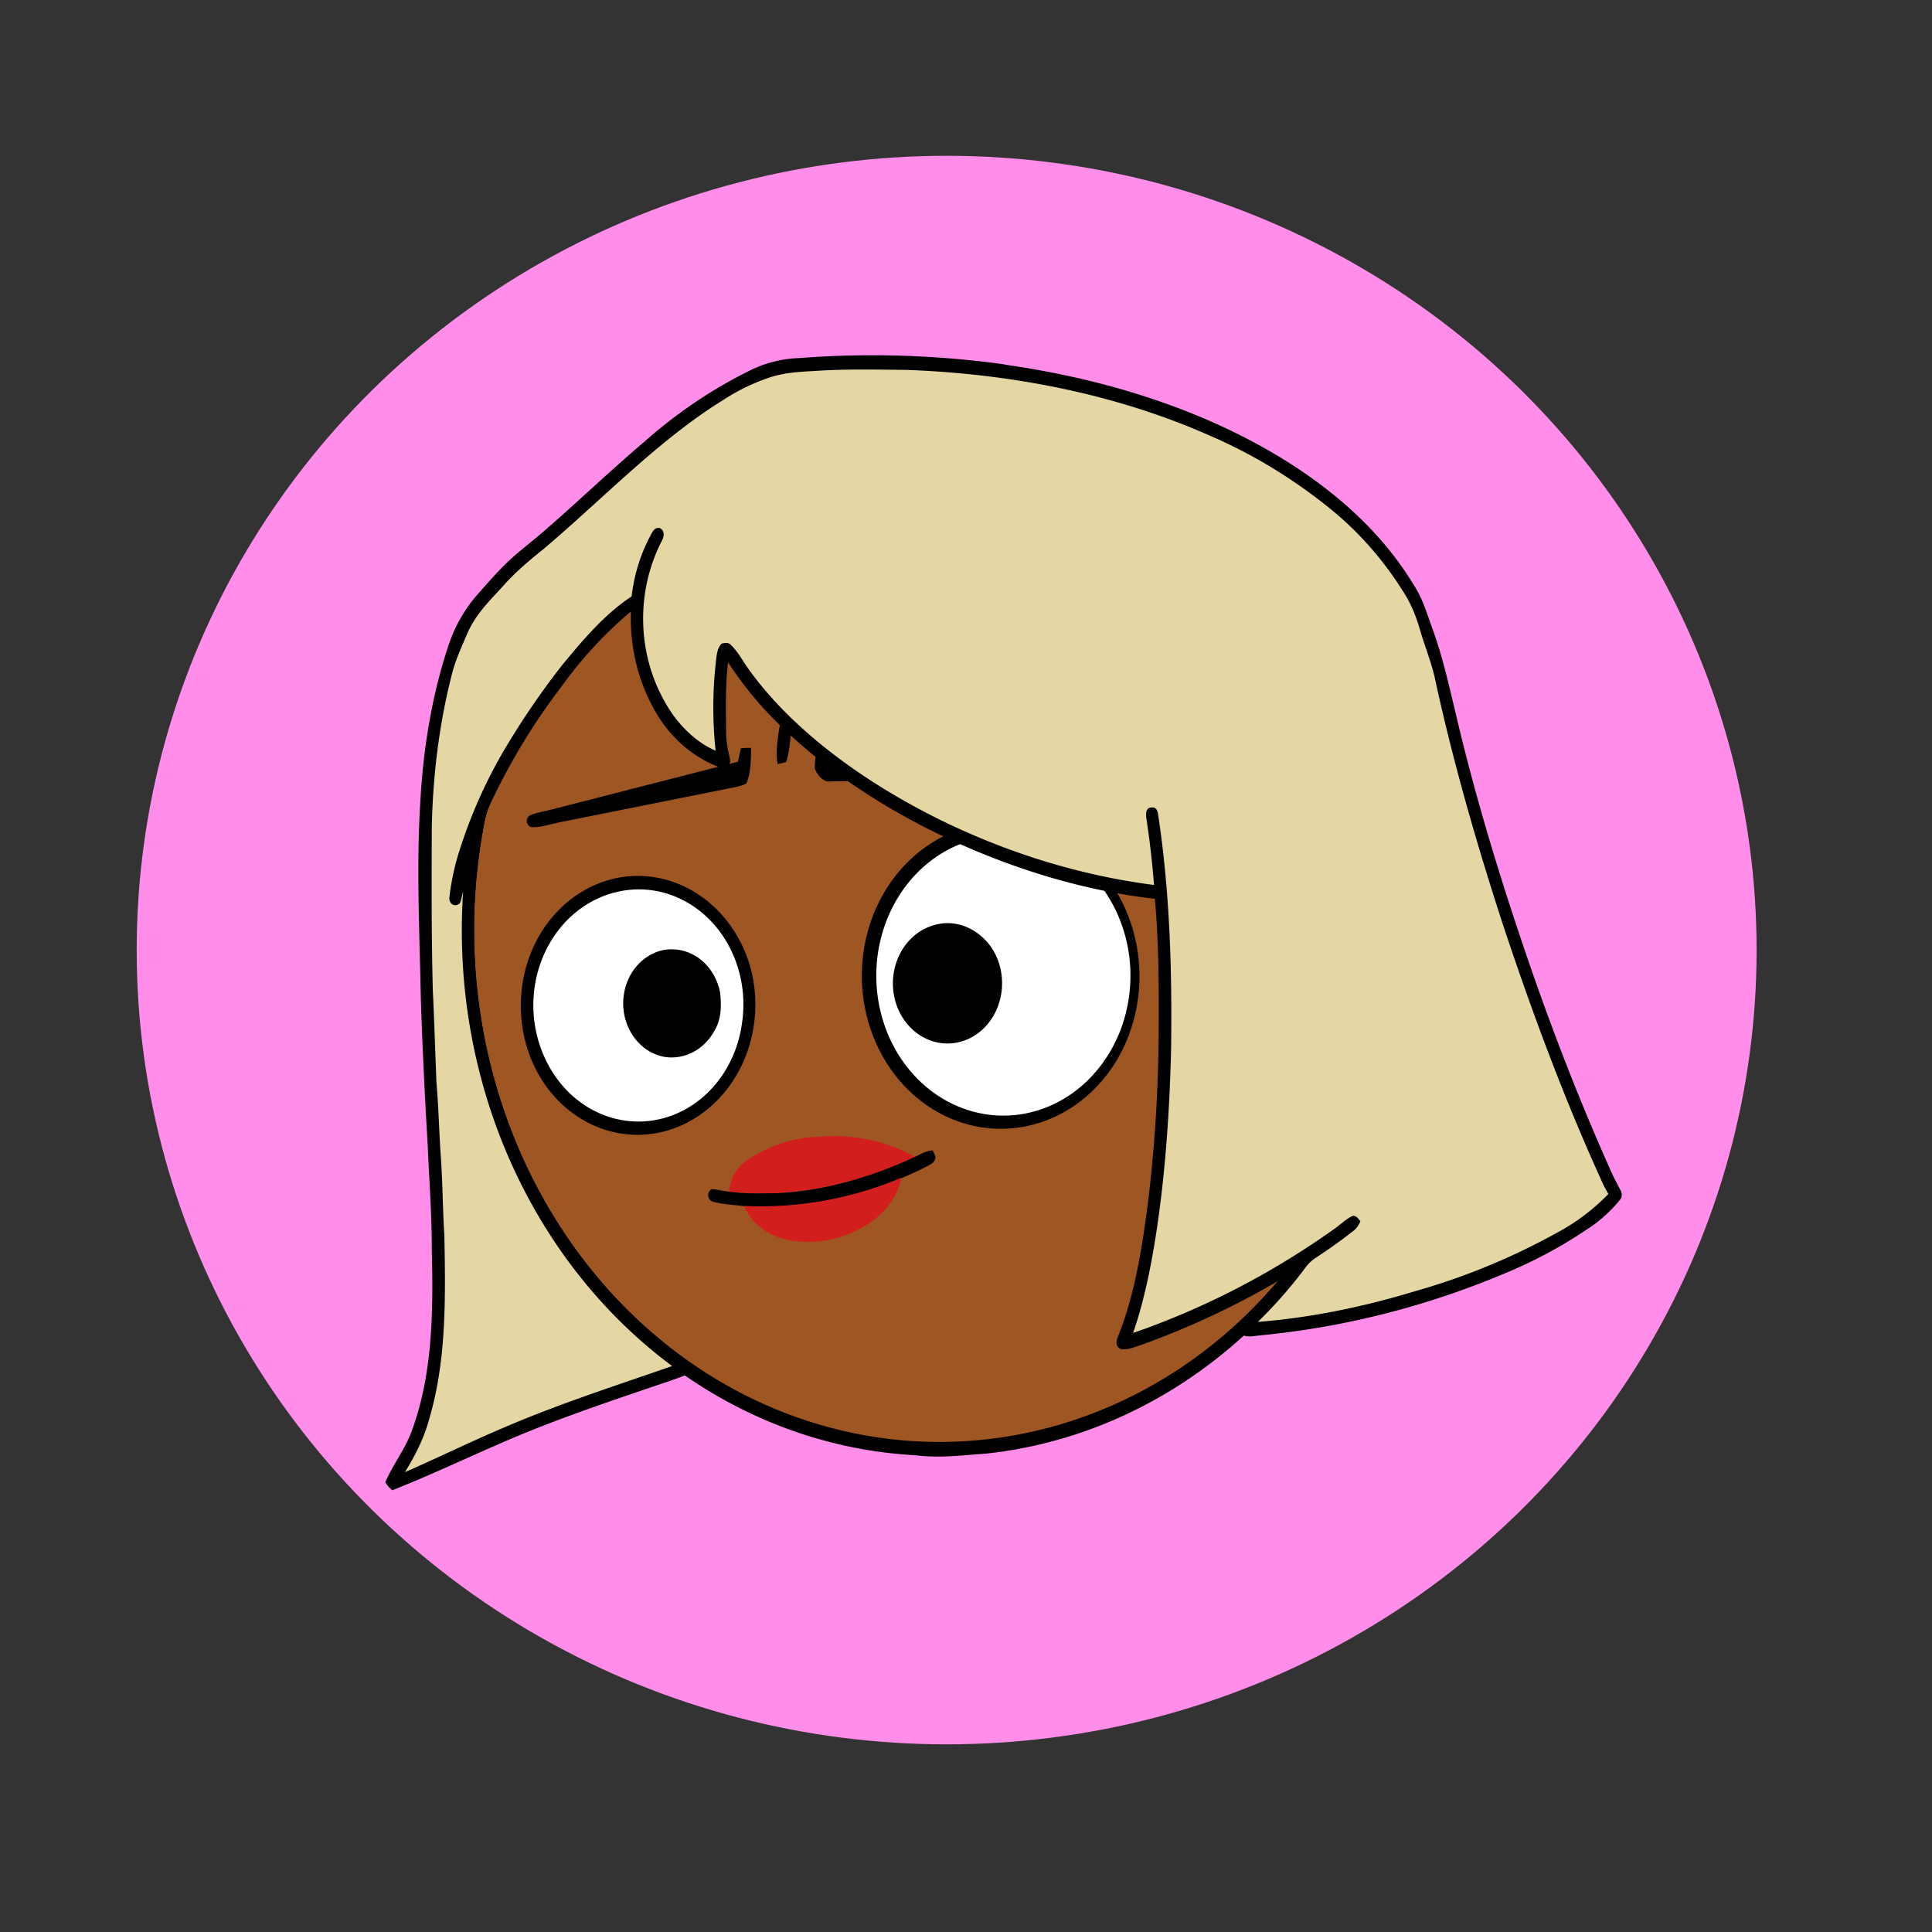
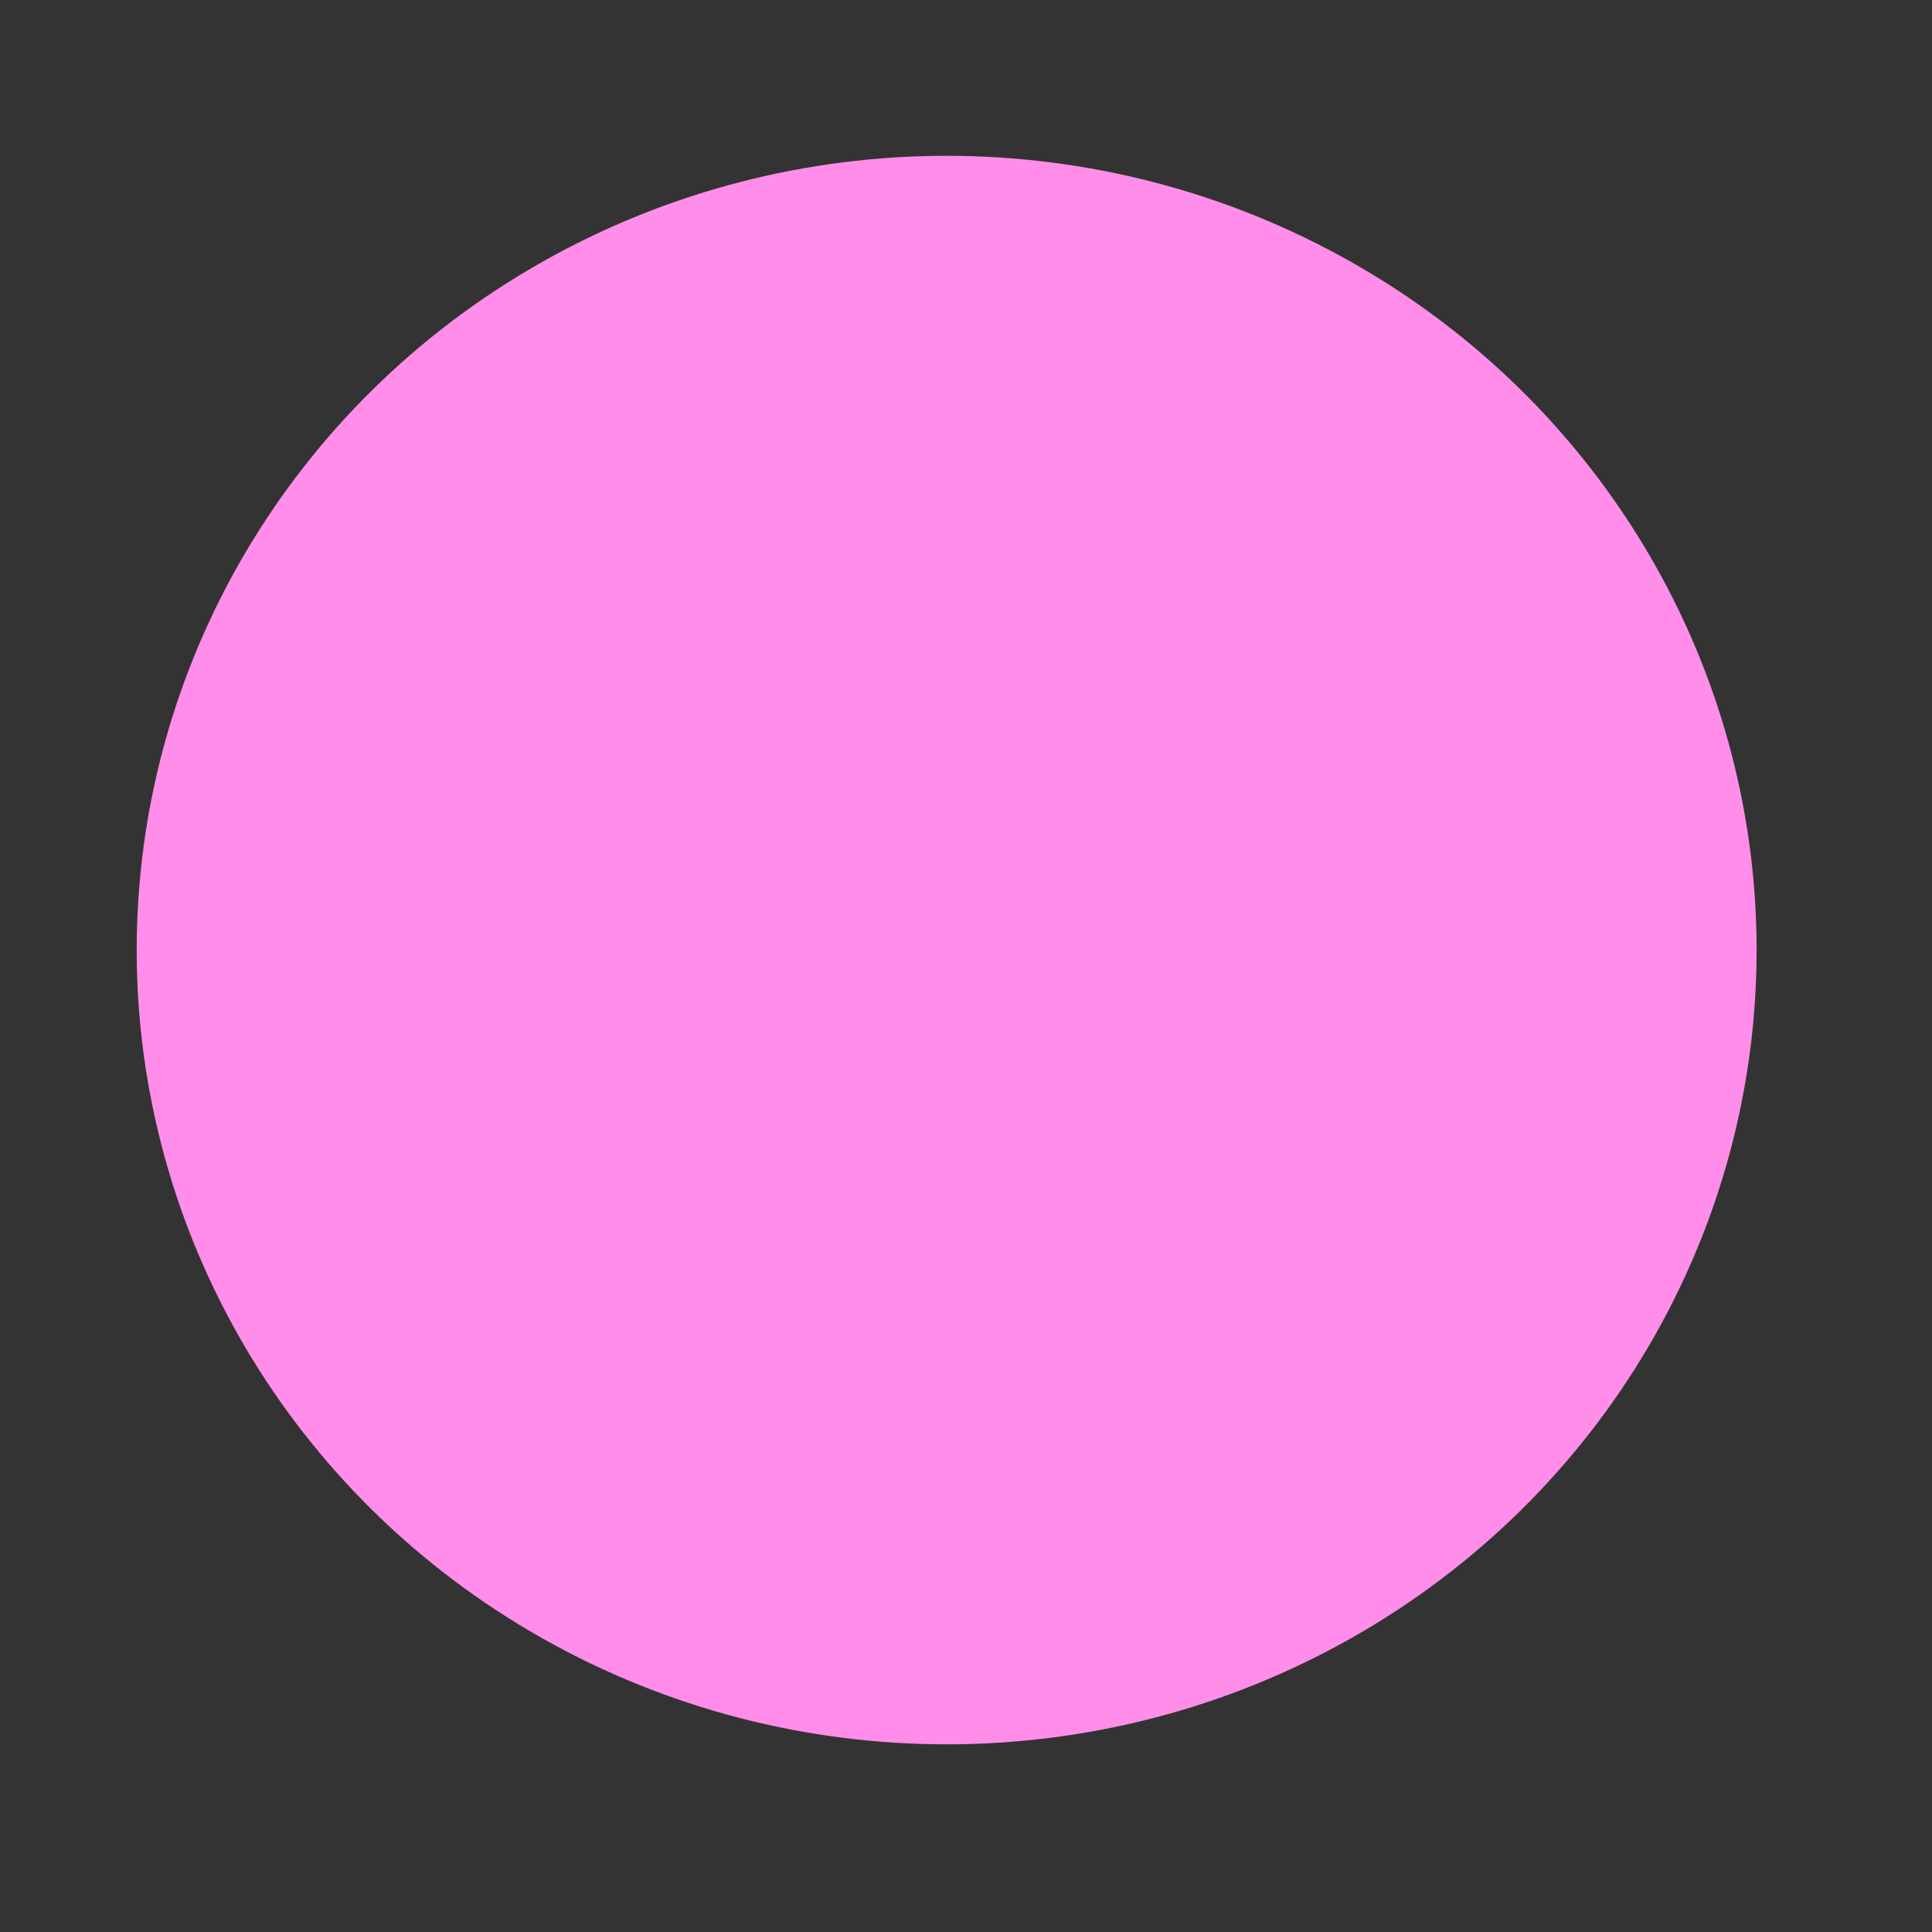
<svg xmlns="http://www.w3.org/2000/svg" xmlns:ns1="http://sodipodi.sourceforge.net/DTD/sodipodi-0.dtd" xmlns:ns2="http://www.inkscape.org/namespaces/inkscape" viewBox="0 0 762 762" fill="none" shape-rendering="auto" width="512" height="512" version="1.1" id="svg51" ns1:docname="adventurer-1681889289447.svg" ns2:export-filename="avatar4" ns2:export-xdpi="100.40681" ns2:export-ydpi="100.40681">
  <rect x="0" y="0" width="762" height="762" fill="#333333" stroke="none" />
  <defs id="defs55" />
  <ns1:namedview id="namedview53" pagecolor="#ffffff" bordercolor="#000000" borderopacity="0.25" ns2:showpageshadow="2" ns2:pageopacity="0.0" ns2:pagecheckerboard="0" ns2:deskcolor="#d1d1d1" showgrid="false" />
  <desc id="desc2">"Adventurer" by "Lisa Wischofsky", licensed under "CC BY 4.0". / Remix of the original. - Created with dicebear.com</desc>
  <mask id="viewboxMask">
-     <rect width="762" height="762" rx="0" ry="0" x="0" y="0" fill="#ffffff" id="rect6" />
-   </mask>
+     </mask>
  <g ns2:groupmode="layer" id="layer1" ns2:label="Layer 1">
    <ellipse style="font-variation-settings:normal;opacity:1;vector-effect:none;fill:#ff8de9;fill-opacity:1;fill-rule:evenodd;stroke-width:13.466;stroke-linecap:butt;stroke-linejoin:miter;stroke-miterlimit:4;stroke-dasharray:none;stroke-dashoffset:0;stroke-opacity:1;-inkscape-stroke:none;stop-color:#000000;stop-opacity:1" id="path344" cx="373.369" cy="374.718" rx="319.455" ry="313.267" />
  </g>
  <g mask="url(#viewboxMask)" id="g49" transform="matrix(0.841,0,0,0.926,61.736,8.646)">
    <path d="m 396,164.8 a 224.8,224.8 0 0 1 104.8,42.4 c 6.2,4.9 12.5,9.4 18,15 a 225.4,225.4 0 0 1 71.8,149 58.5,58.5 0 0 1 50.9,42.2 71,71 0 0 1 -27.6,76.5 c -11,7.7 -24.5,12 -38,11.7 -5,0 -10,-1.6 -15,-1.8 -1.9,2.2 -3.3,4.9 -4.8,7.3 A 223.3,223.3 0 0 1 389,609.8 c -11,0.7 -21.9,2 -33,0.7 A 223.7,223.7 0 0 1 177.2,268.2 223.4,223.4 0 0 1 352,163.5 c 14.6,-1.4 29.4,-0.3 44,1.3 z" fill="#000000" id="path9" />
    <path fill-rule="evenodd" clip-rule="evenodd" d="M 498.8,213.2 A 216,216 0 0 0 363,169 c -13,-0.2 -26.2,1.6 -39,4 a 218,218 0 0 0 -113.6,365.5 218.5,218.5 0 0 0 260.4,40.2 c 35,-18.8 64.2,-47.3 84.4,-81.5 l -3,-1.6 c -2.8,-1.4 -5.7,-3 -8,-5 -2.2,-2 -0.3,-5.8 2.7,-4.7 1.5,0.7 3,1.6 4.4,2.4 a 55,55 0 0 0 59.6,-3.6 64.5,64.5 0 0 0 25,-69.8 53.1,53.1 0 0 0 -24,-31 52.6,52.6 0 0 0 -47,-2.8 c -1.6,0.8 -3.4,1.5 -5,1.3 -2.5,-0.2 -2.8,-4.2 -0.6,-5.2 8,-4 16.5,-5.6 25.4,-6.4 a 217,217 0 0 0 -72,-146.4 c -4.4,-4 -8.7,-8.1 -13.9,-11.3 z m 107.6,196.2 c 2,-1.2 1.3,-5.1 -1.4,-5 -2,0 -4.2,0.8 -6.2,1.6 l -1.4,0.4 a 95.1,95.1 0 0 0 -25.5,12.4 c -2.2,2 -2.2,4.4 0.1,6.2 a 92,92 0 0 0 5.2,2.8 36,36 0 0 1 13,9.2 c -0.2,1.9 -2,3.4 -3.4,4.5 l -0.2,0.2 c -3.9,3 -8.8,5 -13.6,7 -2.5,1 -4.9,2 -7.1,3.1 -1.7,0.8 -2.6,2.2 -1.6,3.9 1,2 3.2,1.1 5,0.5 l 0.6,-0.2 5.4,-2.3 c 5.4,-2.3 11,-4.5 15.4,-8 2.7,-2.1 5.1,-5.1 5.4,-8.7 -0.5,-3.4 -2.7,-5.7 -5.3,-7.8 A 83,83 0 0 0 579.2,422 l -1.1,-0.6 c 5.4,-3 10.8,-5.6 16.6,-7.7 l 5,-1.7 a 52,52 0 0 0 6.7,-2.6 z" fill="#9e5622" id="path11" />
    <g transform="translate(-161,-83)" id="g23">
      <path d="M 551.3,424.3 A 65.4,65.4 0 0 1 610.9,525.9 65.2,65.2 0 1 1 551.3,424.3 Z" fill="#000000" id="path13" />
      <path d="M 549.3,430.3 A 59.6,59.6 0 1 1 564.5,548.5 59.6,59.6 0 0 1 549.3,430.3 Z" fill="#ffffff" id="path15" />
      <path d="m 381.2,447 a 55.4,55.4 0 0 1 58.7,40 55.5,55.5 0 0 1 -26.7,63.1 54.7,54.7 0 0 1 -81.3,-46.1 55.1,55.1 0 0 1 49.4,-57 z" fill="#000000" id="path17" />
      <path d="m 378.3,453.3 a 49,49 0 0 1 57.2,56.6 49.1,49.1 0 0 1 -93.1,12.9 49.3,49.3 0 0 1 35.9,-69.5 z" fill="#ffffff" id="path19" />
      <path d="m 526.5,467.5 c 12,-2.9 24.9,4.2 29.3,15.6 a 26,26 0 0 1 0,18.7 25.6,25.6 0 1 1 -29.3,-34.3 z m -128.2,10.9 a 23.2,23.2 0 0 1 27,18 c 0.7,5.7 0.6,11.4 -2.6,16.2 a 23.4,23.4 0 0 1 -23.6,11.2 23.1,23.1 0 0 1 -0.8,-45.4 z" fill="#000000" id="path21" />
    </g>
    <g transform="translate(-161,-83)" id="g27">
      <path d="m 456,380.4 c 2.3,-0.1 2.9,1.7 2.7,3.6 -0.5,4.7 -0.8,9.8 -2.4,14.2 -1.3,0.4 -2.6,0.6 -4,0.9 -1.1,-4.8 0,-10.3 0.7,-15.1 0.4,-1.7 0.8,-3.9 3,-3.6 z m 20.8,6.2 c 0,3.3 -0.4,6.4 -0.7,9.6 41.7,0.5 83.3,0.4 125,0.8 2.2,0 4,0.8 6,1.6 -0.7,1.5 -0.3,3.8 -2.3,4 -8,1.4 -16.6,0.6 -24.8,1 -17.3,0.6 -34.7,1 -52,1.5 -17,0.2 -34,1.2 -51,1.4 -3.4,0.4 -6.1,-2.7 -7.3,-5.5 0,-4.4 1,-9.1 2,-13.5 1.4,-2.4 3,-1.6 5,-0.9 z m -37,5.6 c 0,4.9 0,10.8 -2.2,15.2 -3.3,1.5 -7.2,1.8 -10.6,2.5 l -77,14 c -4.2,0.8 -8.7,2.2 -13,2.1 -2.6,-0.5 -3.3,-3.7 -0.9,-5 3.2,-1.4 7,-1.7 10.4,-2.6 l 87.2,-20.3 1.3,-5.7 c 1.6,-0.2 3.2,-0.2 4.8,-0.2 z" fill="#000000" id="path25" />
    </g>
    <g transform="translate(-161,-83)" id="g35">
      <path d="m 473,557.8 a 84.3,84.3 0 0 1 43.7,8.6 188.2,188.2 0 0 1 -65.7,15.5 c -7.2,0 -14.3,0.2 -21.5,-0.6 0.7,-5.9 3,-9.6 7.7,-13 A 68,68 0 0 1 473,557.8 Z" fill="#d31e1e" id="path29" />
      <path d="m 525,563.7 1.2,2.3 c 0.4,2.7 -2,3.4 -3.8,4.4 a 184,184 0 0 1 -85.8,17 c -5,-0.6 -10.2,-0.7 -15,-2 -2.3,-1 -2.6,-4 -0.3,-5.2 2.7,0 5.5,0.9 8.2,1 7.2,1 14.3,0.7 21.5,0.7 22.5,-0.8 45,-6.8 65.7,-15.5 2.8,-1.2 5.2,-2.6 8.3,-2.7 z" fill="#000000" id="path31" />
      <path d="m 510.2,575.4 c -2,10.1 -10.3,17.2 -19.2,21.6 a 56.4,56.4 0 0 1 -34,4.8 c -8.7,-1.8 -16.5,-6.2 -20.4,-14.5 a 184,184 0 0 0 73.7,-12 z" fill="#d31e1e" id="path33" />
    </g>
    <g transform="translate(-161,-83)" id="g37" />
    <g transform="translate(-161,-83)" id="g39" />
    <g transform="translate(-161,-83)" id="g45">
      <path d="m 559,229 c 42.7,5.5 86.5,17 124.8,37.2 25.9,13.7 50.7,32.2 67,56.9 4.1,5.7 6,12 8.6,18.4 4.8,12 7.7,24 11,36.5 8,31 18,61.6 29,91.6 12.8,35 27.1,69.2 43.5,102.5 1.4,2.9 3,5.6 4.6,8.4 0.8,1.3 1,2.7 0,4 a 64,64 0 0 1 -16,13 226,226 0 0 1 -39.7,19.1 423.3,423.3 0 0 1 -112.8,25.8 c -3.9,0.3 -7,1.3 -10.6,-1 0.4,-2.5 0.4,-4.6 2.5,-6.4 5.5,-5 11,-10.2 16.2,-15.8 a 402.6,402.6 0 0 1 -64.6,27.4 c -2.9,0.8 -6.5,2.3 -9.5,1.6 -1.9,-0.9 -2.1,-2.8 -1.4,-4.6 8.7,-19.2 12.2,-41.7 15,-62.5 a 579,579 0 0 0 4.4,-70 c 0.1,-18.2 0,-36.5 -1.8,-54.6 -37.5,-3.9 -74.6,-15 -108.8,-30.9 -24.2,-11.4 -48,-25.9 -68,-43.9 a 157.3,157.3 0 0 1 -23.4,-26 c -1.2,9.4 -1,18.9 -0.9,28.4 0,3.6 0.3,7.1 1.3,10.6 0.3,1.7 1.2,3.3 0,4.8 -1.1,1.7 -3.7,1.1 -5.4,0.6 A 57.4,57.4 0 0 1 393.6,374.5 73.7,73.7 0 0 1 383.5,334.1 181.7,181.7 0 0 0 351,366 a 269,269 0 0 0 -32.6,48.4 36.7,36.7 0 0 0 -3.4,8.5 218.3,218.3 0 0 0 92.4,228.6 c 1.2,0.8 2.4,1.6 3.5,2.6 0.7,1.7 1,3 -0.4,4.5 -2.4,1.4 -5.3,2 -8,3 -22,6.8 -44,13.4 -65.7,21.3 -21.9,8 -43.2,17.6 -65.2,25.5 -1.4,-1 -2.4,-2 -3.3,-3.4 3.6,-7.7 9.3,-14 12.5,-22.1 9.8,-24.3 10,-51.2 9.3,-77 0,-14.7 -1.2,-29.3 -1.9,-44 -1.4,-21.7 -2.6,-43.3 -3.3,-65 -0.6,-27.3 -2.1,-55.7 -0.1,-83 1.4,-22 5.4,-44.2 13,-65 a 61,61 0 0 1 13.4,-21.7 c 4.9,-5 9.8,-10.2 15.2,-14.8 5.3,-4.5 11,-8.3 16.4,-12.6 15.9,-12.5 31,-25.7 47,-38 a 225.5,225.5 0 0 1 51,-31 60.4,60.4 0 0 1 21.1,-4.6 496,496 0 0 1 97,2.7 z" fill="#000000" id="path41" />
-       <path d="m 512,231.2 c 48,1.5 97.4,9.8 142.2,27.7 a 248,248 0 0 1 57.3,31.5 148,148 0 0 1 35.3,36.9 c 2.9,4.4 5,9.2 6.6,14.2 2.5,7.9 6,15.3 7.7,23.5 8.5,35 19.4,69.3 31.6,103.2 13.4,36.6 28.2,72.8 45.6,107.6 1,2.2 2.2,4.3 3.6,6.4 a 96.3,96.3 0 0 1 -21.5,15.2 332,332 0 0 1 -68.7,26.1 c -24.3,6.7 -49,11.4 -74.2,13.2 8,-7.1 15.4,-14.7 22.2,-23 1.4,-1.7 2.9,-3.1 4.8,-4.2 6.2,-3.7 12.3,-7.6 18.1,-11.8 1.4,-1 2.2,-2.4 3,-3.8 -1,-1.2 -1.7,-2.4 -3.6,-2.4 -3,1.3 -5.5,3.5 -8.2,5.3 A 387.7,387.7 0 0 1 619,641.4 c 5.5,-14.5 8.8,-30.1 11.3,-45.4 4,-24.8 5.8,-49.8 6.5,-75 0.5,-33.6 -0.5,-66.7 -6,-100 -0.2,-1.6 -0.8,-3.6 -2.8,-3.4 -3,-0.2 -3.1,2.4 -2.8,4.6 1.6,9.4 2.8,19 3.6,28.4 -34.3,-4 -67.8,-13.4 -99.3,-27.3 -21.3,-9.5 -42,-21.1 -60.5,-35.3 -11.5,-8.9 -22.5,-19.1 -31.3,-30.6 -2.4,-3.2 -4.2,-6.3 -7.2,-8.9 -1.3,-1.4 -2.8,-1 -4.5,-0.7 -2,2 -2.3,4.5 -2.6,7.2 a 157,157 0 0 0 -0.2,38.4 c -7.3,-2.8 -13.8,-8 -18.8,-13.8 A 66.9,66.9 0 0 1 398,304 c 1.1,-1.9 1.4,-4.3 -0.9,-5.4 -2.3,-0.3 -2.9,0.7 -4,2.4 a 68.5,68.5 0 0 0 -9.3,26.7 c -12.5,7.4 -23,18.7 -32.7,29.4 a 337.3,337.3 0 0 0 -25.4,33.5 200.6,200.6 0 0 0 -23.4,47.6 99.9,99.9 0 0 0 -4,17.9 c 0,2.9 2.9,4.1 5,2.2 0.7,-1.6 1,-3.3 1.5,-5 a 223.8,223.8 0 0 0 98,202.2 c -25.3,8 -51.7,15.7 -76.8,25.4 -16.3,6.2 -32.2,13.3 -48.5,19.8 4.8,-7.1 9,-14.5 11.4,-22.7 8.2,-25.3 7.6,-51.8 7.1,-78 -0.8,-11.4 -0.8,-22.7 -1.7,-34 -0.8,-10.3 -1,-20.7 -2,-31 -0.6,-13 -1,-26 -1.7,-39 -0.7,-23.3 -0.6,-46.7 -0.5,-70 0.5,-22.2 3.5,-44.4 9.6,-65.8 1.7,-5.8 4.4,-11.1 7,-16.6 4,-8.4 10.3,-13.8 16.7,-20.2 5.8,-6 12.4,-11 19.1,-15.9 27.3,-20.9 53.8,-46.3 83.8,-63.2 a 99.5,99.5 0 0 1 22.7,-10 c 7.3,-2.1 14.4,-2.3 22,-2.7 13.6,-0.8 27.4,-0.5 41,-0.4 z" fill="#e5d7a3" id="path43" />
    </g>
    <g transform="translate(-161,-83)" id="g47" />
  </g>
</svg>